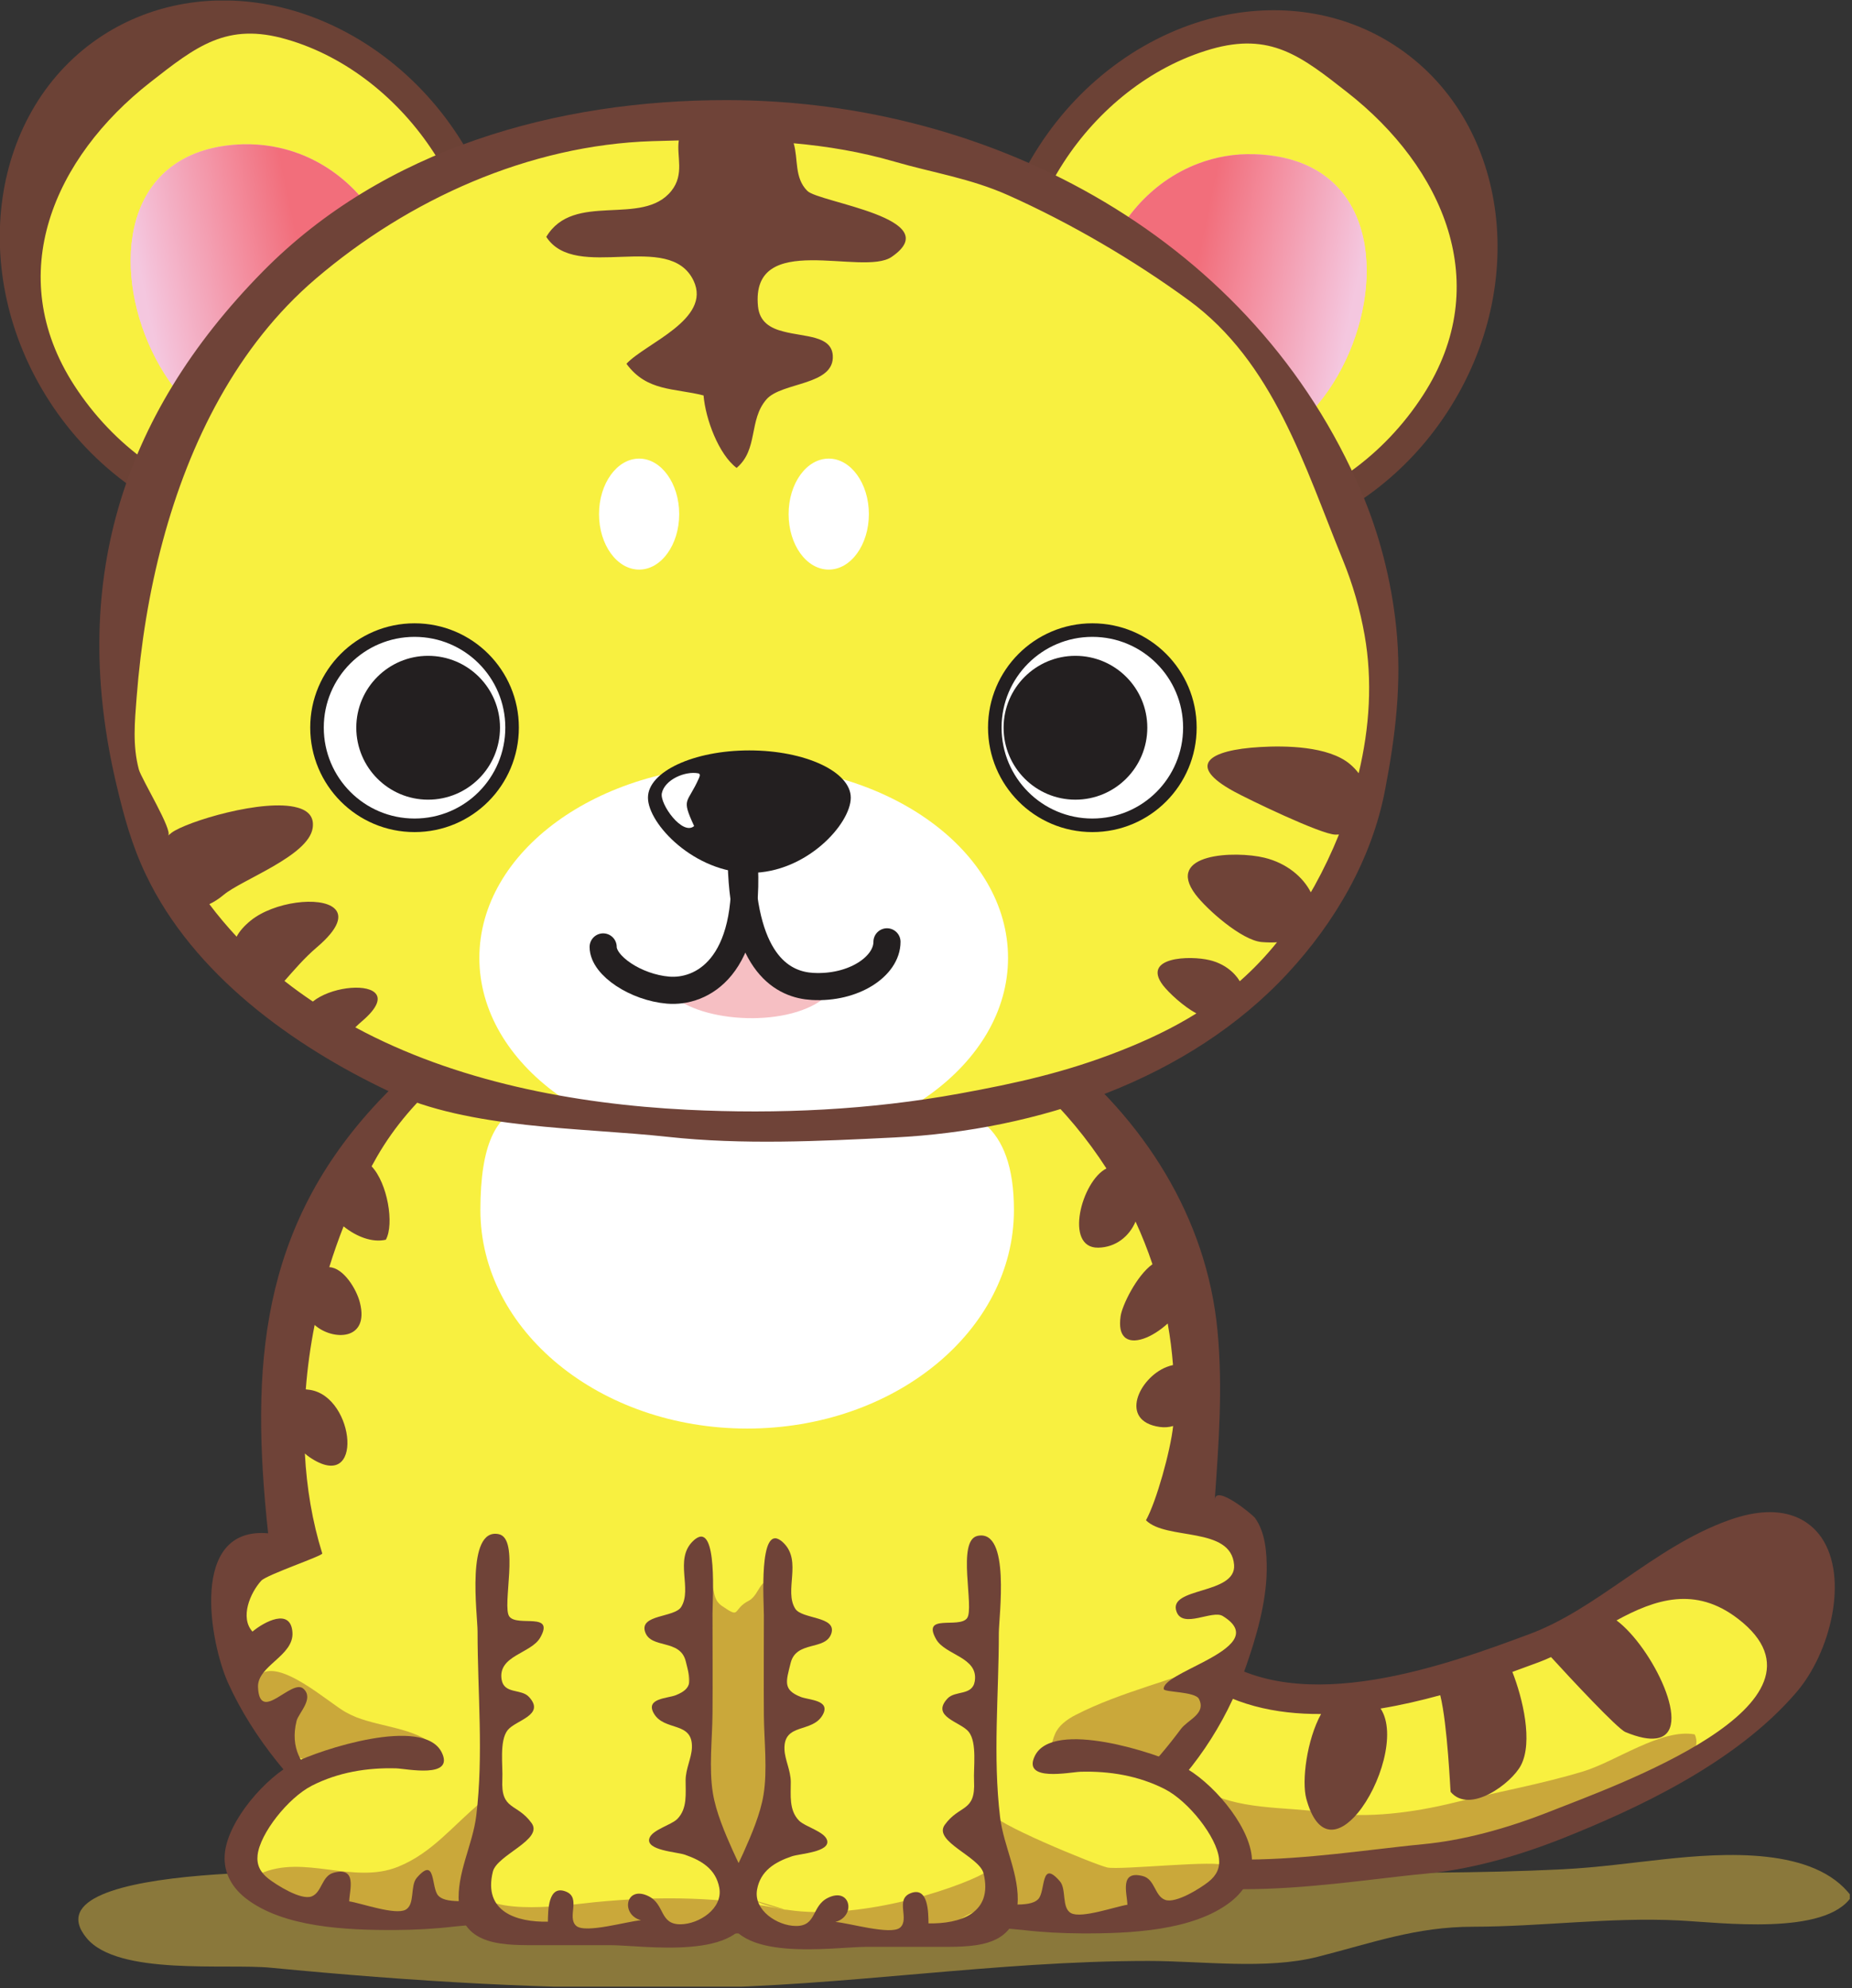
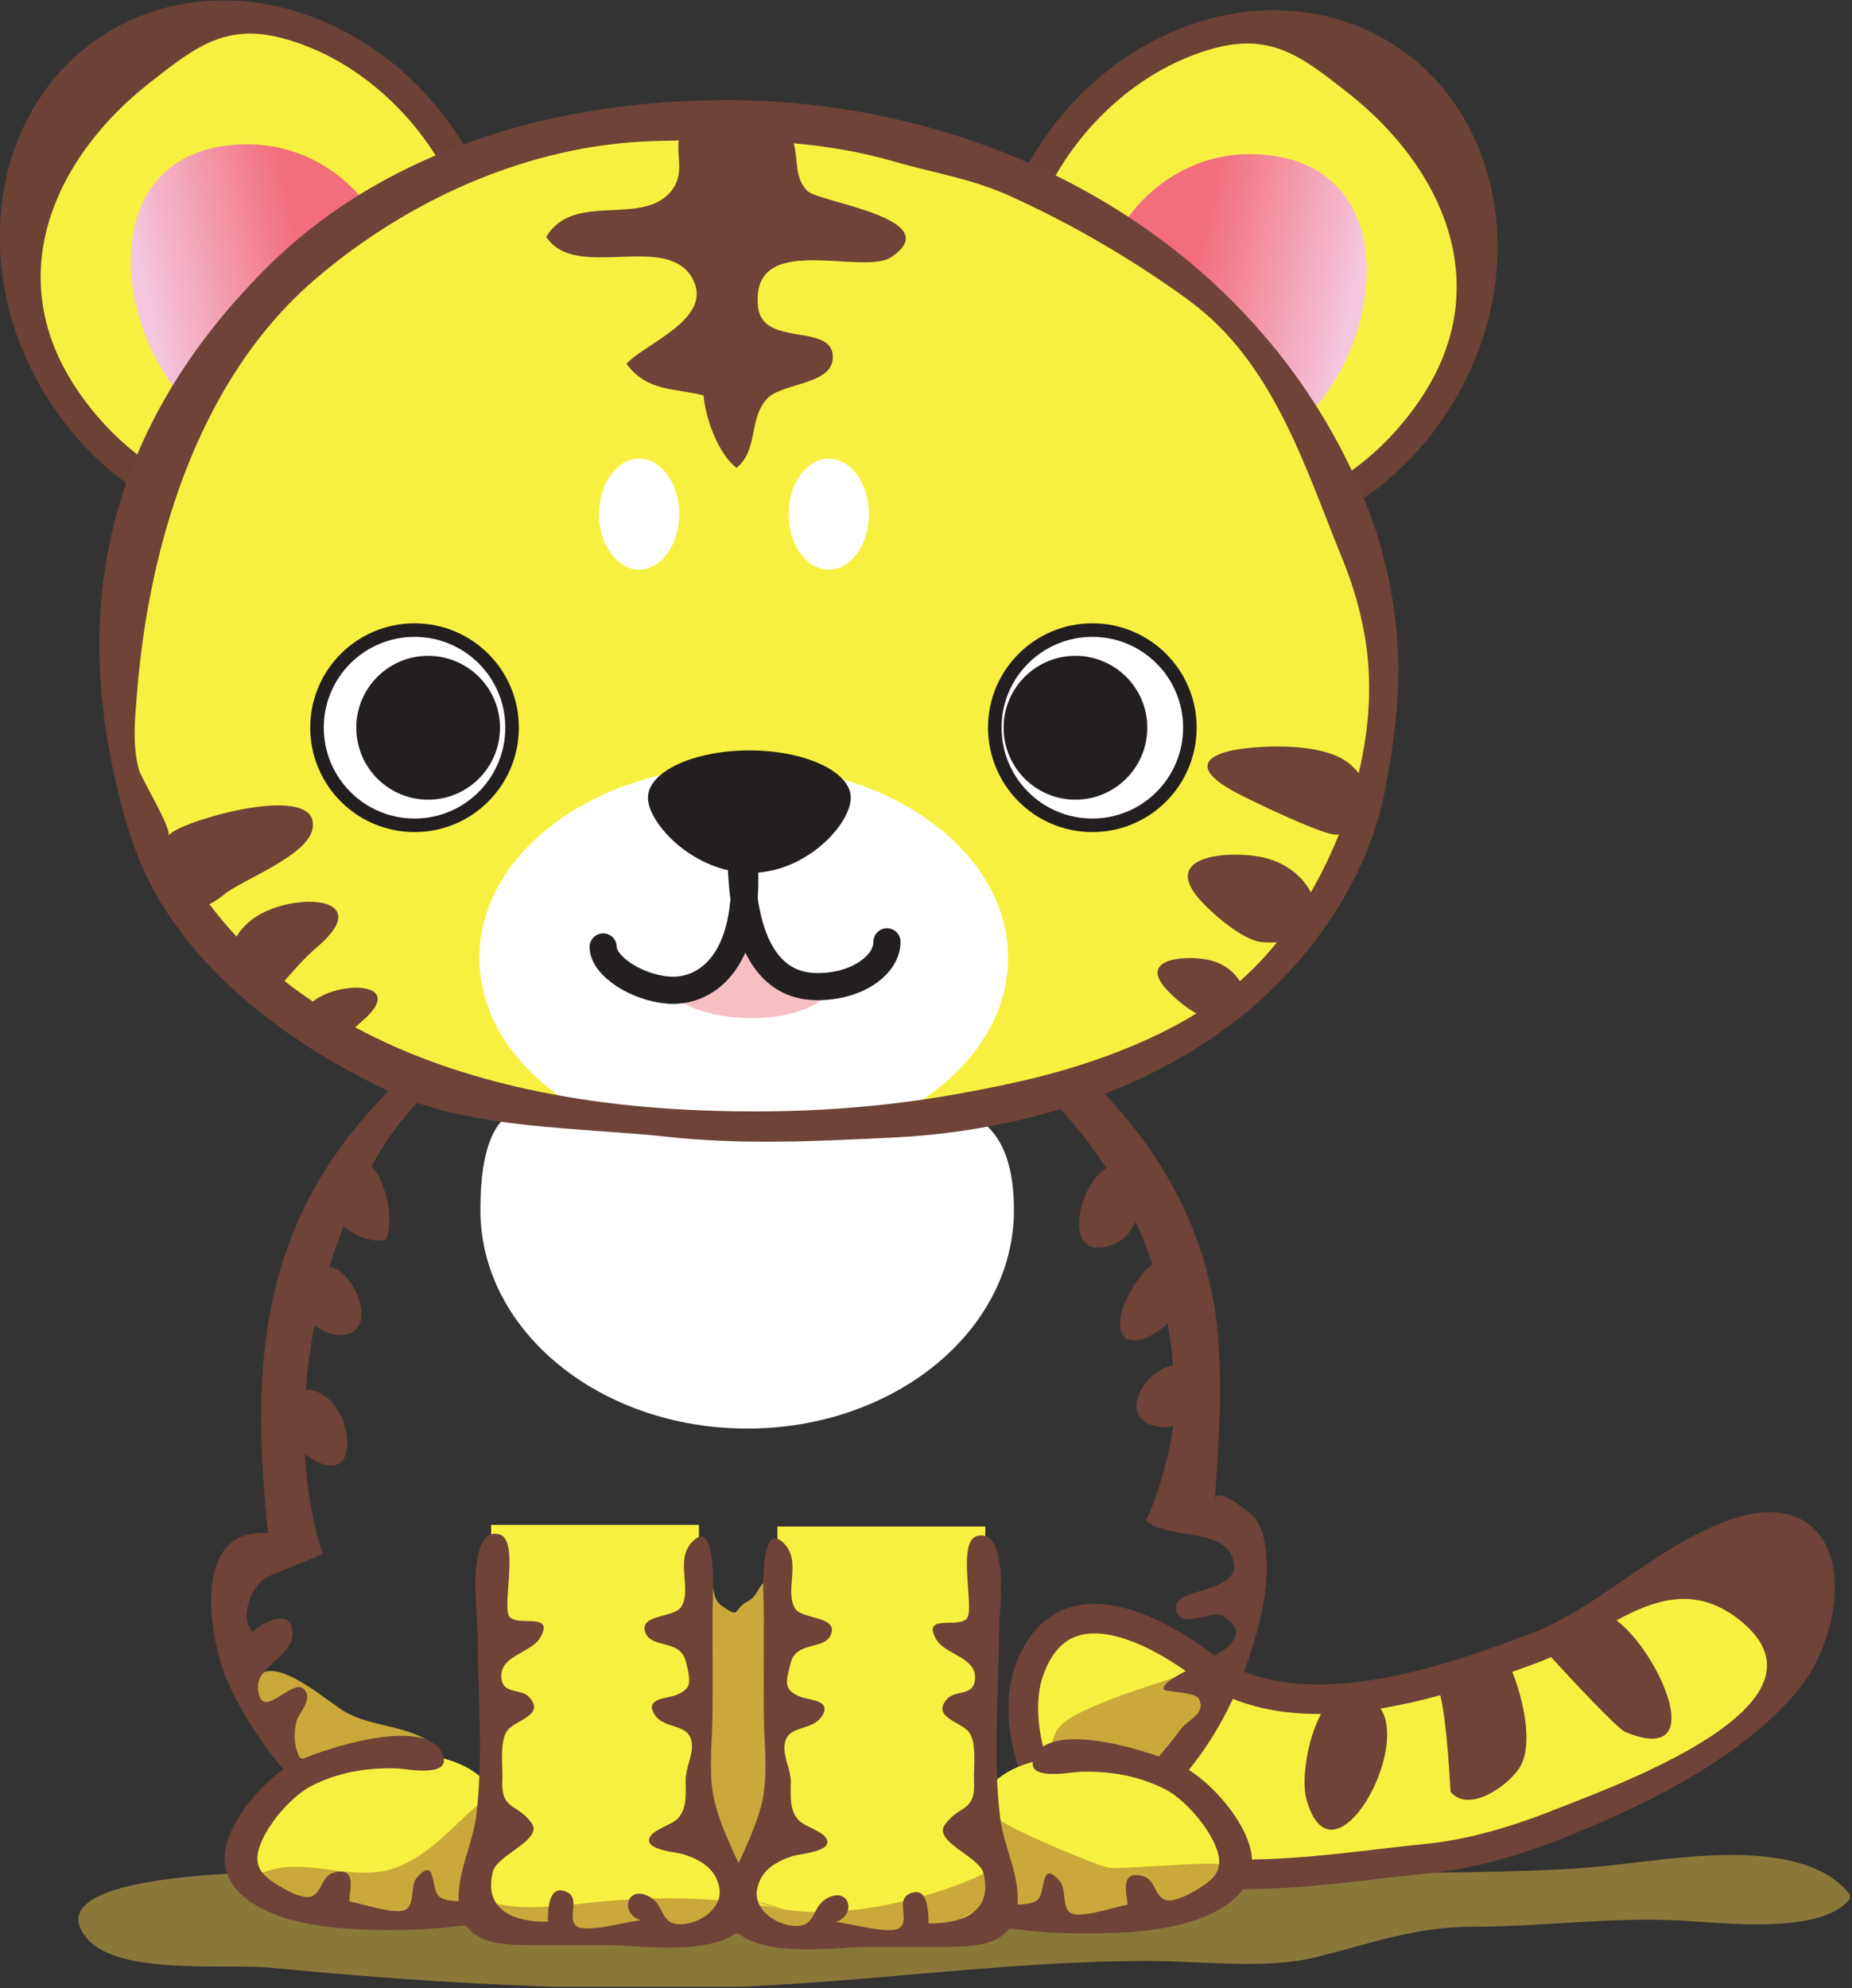
<svg xmlns="http://www.w3.org/2000/svg" xmlns:ns1="http://sodipodi.sourceforge.net/DTD/sodipodi-0.dtd" xmlns:ns2="http://www.inkscape.org/namespaces/inkscape" version="1.1" id="svg2" xml:space="preserve" width="708.653" height="760.547" viewBox="0 0 708.653 760.547" ns1:docname="tigercute.eps">
  <rect x="0" y="0" width="708.653" height="760.547" fill="#333333" stroke="none" />
  <defs id="defs6">
    <clipPath clipPathUnits="userSpaceOnUse" id="clipPath20">
      <path d="M 0,4 V 5704 H 5310 V 4 Z" id="path18" />
    </clipPath>
    <clipPath clipPathUnits="userSpaceOnUse" id="clipPath68">
      <path d="m 3438.68,5235.78 c -273.01,-103.96 -396.13,-473.63 -183.01,-693.43 519.54,-535.95 1010.19,698.6 346.24,720.51 -58.03,2.11 -113.07,-7.91 -163.23,-27.08" id="path66" />
    </clipPath>
    <linearGradient x1="0" y1="0" x2="1" y2="0" gradientUnits="userSpaceOnUse" gradientTransform="matrix(-451.797,95.594,-317.12,-1498.77,3991.72,5347.2)" spreadMethod="pad" id="linearGradient76">
      <stop style="stop-opacity:1;stop-color:#f4c7df" offset="0" id="stop72" />
      <stop style="stop-opacity:1;stop-color:#f26e7b" offset="1" id="stop74" />
    </linearGradient>
    <clipPath clipPathUnits="userSpaceOnUse" id="clipPath86">
      <path d="M 0,4 H 5310 V 5704 H 0 Z" id="path84" />
    </clipPath>
    <clipPath clipPathUnits="userSpaceOnUse" id="clipPath98">
      <path d="M 859.809,5264.06 C 1132.5,5160.39 1255.62,4790.73 1042.21,4570.32 522.965,4034.67 32.309,5269.53 696.254,5291.41 c 57.754,1.53 112.785,-8.2 163.555,-27.35" id="path96" />
    </clipPath>
    <linearGradient x1="0" y1="0" x2="1" y2="0" gradientUnits="userSpaceOnUse" gradientTransform="matrix(451.82,95.599,317.059,-1498.48,306.515,5375.19)" spreadMethod="pad" id="linearGradient106">
      <stop style="stop-opacity:1;stop-color:#f4c7df" offset="0" id="stop102" />
      <stop style="stop-opacity:1;stop-color:#f26e7b" offset="1" id="stop104" />
    </linearGradient>
    <clipPath clipPathUnits="userSpaceOnUse" id="clipPath116">
      <path d="M 0,4 H 5310 V 5704 H 0 Z" id="path114" />
    </clipPath>
  </defs>
  <ns1:namedview pagecolor="#ffffff" bordercolor="#666666" borderopacity="1" objecttolerance="10" gridtolerance="10" guidetolerance="10" ns2:pageopacity="0" ns2:pageshadow="2" ns2:window-width="640" ns2:window-height="480" id="namedview4" />
  <g id="g10" ns2:groupmode="layer" ns2:label="ink_ext_XXXXXX" transform="matrix(1.333,0,0,-1.333,0,760.547)">
    <g id="g12" transform="scale(0.1)">
      <g id="g14">
        <g id="g16" clip-path="url(#clipPath20)">
          <path d="M 1084.94,330.891 C 1032.06,333.488 62.426,369.219 248.633,143.48 338.313,34.809 648.398,70.801 776.996,58.359 1180.87,19.289 1574.86,-4.879 1984.82,0 c 438.04,5.141 872.04,77.828 1311.15,77.828 154.29,0 338.66,-25.707 486.4,11.852 160.39,40.73 282.11,86.179 446.28,86.32 197.01,0.309 390.81,27.68 589.18,18.09 121.92,-6.07 422.26,-44.969 497.02,68.551 -105.15,143.379 -368.12,125.097 -536.25,107.187 -94.54,-10.027 -189.7,-23.726 -291.53,-28.906 -489.9,-24.301 -982.25,6.406 -1472.75,-19.754 -356.02,-18.828 -711.7,-29.316 -1070.56,-29.316 -291.39,0 -573.05,25.378 -858.82,39.039" style="fill:#8a783b;fill-opacity:1;fill-rule:nonzero;stroke:none" id="path22" />
          <path d="m 3403.46,961.27 c 17.92,-11.571 34.96,-24.04 50.44,-35.579 259.93,-193.941 675.81,-51.992 949.43,49.84 209.45,77.839 365.39,253.859 575.14,328.039 310.72,109.74 288.83,-260.53 145.63,-427.422 -160.5,-187.589 -426.51,-316.179 -652.69,-406.468 -121.6,-48.348 -254.77,-86.918 -382.42,-99.102 -314.95,-29.5 -841.19,-141.066 -1066.77,159.883 -71.75,95.769 -108.54,266.027 -67.46,380.648 82.66,231.321 297.88,148.951 448.7,50.161" style="fill:#f8f040;fill-opacity:1;fill-rule:nonzero;stroke:none" id="path24" />
-           <path d="m 3446.15,573.969 c 101.55,-65.391 243.81,-52.617 359.95,-70.258 119.15,-18.09 252.9,0.168 369.67,28.879 123.13,30.441 249.75,52.93 369.66,89.398 92.73,28.282 224.36,123.723 319.36,105.942 C 4933.78,579.73 4250.11,411.918 4156.33,399 4015.85,379.852 3878.29,348.25 3738,340.469 c -84.67,-4.539 -125.56,-6.828 -182.42,48.949 -31.76,31.312 -87.85,111.73 -88.46,153.82 24.94,7.024 32.23,-6.218 47.13,-17.918" style="fill:#caa83a;fill-opacity:1;fill-rule:nonzero;stroke:none" id="path26" />
          <path d="m 5228.69,1292.62 c -29.77,43.48 -103.69,107.61 -264.19,50.76 -111.57,-39.52 -207.95,-106.09 -301.28,-170.23 -90.88,-62.33 -176.32,-121.61 -274.81,-158.08 -229.51,-85.129 -656.96,-243.808 -908.98,-55.629 -17.3,13.379 -35.26,25.829 -52.57,37.071 -99.1,65.068 -241.7,134.078 -360.87,94.548 -69.31,-23.4 -120.38,-79.03 -151.39,-165.681 -48.65,-136.219 -0.92,-320.41 73.57,-419.82 210.68,-281.207 650.26,-229.539 971.6,-191.829 47.42,5.45 92.42,10.942 133.15,14.59 119.49,11.258 252.33,45.59 393.98,101.828 203.09,81.172 493.11,212.481 669.41,418.321 99.13,115.211 150.8,329.551 72.38,444.151 z M 4455.6,509.172 c -134.08,-53.481 -259.02,-85.703 -370.59,-96.332 -41.94,-3.969 -87.23,-9.442 -135.28,-14.93 -300.65,-35.262 -712.56,-83.57 -893.76,158.098 -67.18,90.301 -95.48,246.254 -61.73,340.793 22.21,61.719 54.42,99.097 98.51,113.699 67.79,22.52 169.94,-7.28 287.59,-84.809 15.8,-10.339 32.21,-21.89 48.63,-34.05 105.08,-78.512 232.19,-106.129 363.19,-105.11 -41.06,-74.652 -55.96,-192.429 -42.44,-242.98 32.22,-118.242 95.14,-104.25 147.43,-41.641 64.89,77.641 112.75,230.121 65.84,300.27 58.4,9.648 116.03,23.019 171.26,38.25 21.15,-84.77 28.91,-276.328 29.82,-277.399 54.71,-65.09 174.8,24.278 201.86,76.297 34.83,66.961 5.6,190.652 -24.58,267.961 27.23,9.82 52.9,19.352 76.54,28.109 11.47,4.293 22.97,9.141 34.43,14.461 57.1,-62.609 190.56,-205.597 213.33,-215.097 39.24,-16.403 68.4,-21.274 88.76,-18.223 110.91,15.723 -13.09,263.961 -114.16,338.621 111.34,60.77 226.21,99.17 349.17,4.3 C 5306.21,815.012 4623.4,576.07 4455.6,509.172" style="fill:#6f4338;fill-opacity:1;fill-rule:nonzero;stroke:none" id="path28" />
-           <path d="m 3551.04,1301.43 c 109.91,-121.89 -11.54,-383.5 -76.17,-503.559 -78.27,-145.781 -195,-265.57 -334.26,-354.332 -310.52,-197.91 -701,-244.738 -1061.72,-244.738 -366.77,0 -780.23,48.199 -1070.09,295.519 -133.612,113.989 -226.644,264.77 -278.784,431.84 -18.231,58.192 -80.407,183.43 -64.903,234.2 18.555,60.35 120.09,72.52 142.282,135.92 33.136,94.68 -17.18,231.78 -17.036,338.05 0.914,737.97 602.841,1334.95 1346.001,1334.95 316.92,0 624.42,-115.07 869.74,-314.28 276.81,-224.5 373.31,-462.38 420.61,-806.66 21.13,-153.51 38.12,-328.16 -30.11,-466.95 36.77,-47.12 104.88,-27.66 154.44,-79.96" style="fill:#f8f040;fill-opacity:1;fill-rule:nonzero;stroke:none" id="path30" />
          <path d="m 3088.64,784.34 c 129.5,66.398 287.29,101.519 423.95,157.922 1.21,-59.121 -71.9,-298.114 -127.55,-326.051 -55.32,-27.832 -159.57,63.988 -221.01,64.738 -66.29,0.77 -179.22,-55.469 -135.43,48.36 10.2,23.871 33.44,41.472 60.04,55.031" style="fill:#caa83a;fill-opacity:1;fill-rule:nonzero;stroke:none" id="path32" />
          <path d="m 992.844,791.461 c 10.026,-5.449 20.046,-10.332 30.086,-14.301 74.03,-28.699 165.83,-30.39 227.25,-82.98 -73.27,-83.309 -355.235,-83.61 -430.629,-5.93 -34.664,35.879 -125.86,158.09 -75.844,208.551 54.414,55.027 201.098,-79.18 249.137,-105.34" style="fill:#caa83a;fill-opacity:1;fill-rule:nonzero;stroke:none" id="path34" />
          <path d="m 3602.09,1349.76 c -5.76,7.77 -112,96.53 -115.04,52.15 11.08,159.15 23.55,320.11 7.75,485.34 -62.36,652.09 -726.57,1124.29 -1358.44,1124.29 -399.02,0 -777.81,-177.91 -1049.58,-466.87 C 745.375,2181.54 718.32,1781.92 769.684,1305.08 541.539,1325.16 602.793,990.418 654.773,875.531 726.977,715.621 849.496,570.609 983.109,458.129 1281.34,207.148 1703.45,156.559 2078.89,156.559 c 415.12,0 883.11,60.472 1209.94,341.382 130.72,112.34 228.31,256.868 285.75,419.231 30.88,86.948 60.52,188.948 61.57,281.968 0.47,49.39 -3.64,109.14 -34.06,150.62 z m -143.02,-411.6 c -57.61,-30.57 -121.29,-57.301 -118.42,-80.269 1.08,-9.262 90.13,-6.551 100.95,-28.102 21.57,-42.73 -31.47,-59.148 -51.85,-86.379 C 3314.83,642.801 3232.88,556.621 3127.38,487.289 2823.11,287.43 2435.01,241.059 2078.89,241.059 c -337.91,0 -716.08,38.011 -996.68,245.48 -104.573,77.262 -268.128,126.02 -231.038,279.68 5.613,23.109 51.223,64.312 19.906,92.742 -33.89,30.687 -125.851,-102.16 -130.414,4.41 -2.73,61.867 103.668,89.668 98.793,157.619 -5.008,70.99 -80.719,30.41 -114.754,1.99 -36.484,40.42 -6.683,110.94 25.231,146.07 15.82,17.31 177.234,71.44 175.105,78.28 -28.621,91.49 -44.695,188.22 -49.902,286.93 4.414,-4.01 8.851,-7.61 13.269,-10.59 158.074,-107.62 131.334,172.96 1.516,193.04 -4.27,0.67 -8.313,1.15 -12.188,1.48 4.793,61.88 13.301,123.75 25.442,184.86 50.871,-45.56 158.014,-46.25 129.944,64.16 -9.42,38.03 -46.909,100.02 -87.948,101.66 12.308,39.77 25.988,78.9 41.078,117.11 36.31,-29.29 82.09,-47.42 121.35,-38.35 24.66,44.81 4.9,162.21 -40.9,210.64 5.15,9.43 10.35,18.77 15.67,28 199.43,346.27 668.18,540.46 1053.99,540.46 432.85,0 818.88,-231.86 1039.73,-574.6 -71.33,-35.51 -122.35,-228.7 -23.79,-227.29 50.9,0.77 89.66,32.87 107.35,74.92 18.34,-39.79 34.53,-80.66 48.56,-122.43 -45.52,-32.52 -87.19,-118.54 -91.42,-149.04 -4.27,-29.49 0,-48.33 10.34,-58.97 24.17,-25.48 80.77,-2.48 124.83,37.9 7.05,-39.2 12.08,-79.01 15.22,-119.27 -5.83,-1.31 -11.89,-3.01 -18.44,-5.57 -79.05,-31.02 -138.03,-155.05 -19.78,-172.06 14.11,-2.03 26.98,-0.77 38.63,2.75 -7.69,-71.39 -48.08,-216.62 -78.01,-270.59 58.24,-58.52 244.13,-16.41 252.94,-127.84 6.71,-86.95 -192.87,-62.78 -164.93,-135.26 18.7,-48.52 102.46,6.67 132.39,-11.72 80.26,-49.11 19.32,-92.289 -50.91,-129.5" style="fill:#6f4338;fill-opacity:1;fill-rule:nonzero;stroke:none" id="path36" />
          <path d="m 2856.07,593.422 c 116.28,106.207 378.33,79.199 512.11,10.789 76.74,-39.242 169.33,-151.57 177.99,-228.621 21.89,-194.86 -447.04,-189.711 -595.87,-171.301 -35.26,4.25 -70.37,1.652 -100.13,19.441" style="fill:#f8f040;fill-opacity:1;fill-rule:nonzero;stroke:none" id="path38" />
          <path d="m 1382.58,603.141 c -116.29,106.281 -378.36,79.199 -512.111,10.777 -76.758,-39.18 -169.324,-151.5 -177.992,-228.617 -21.891,-194.84 447.033,-189.699 595.843,-171.27 35.28,4.219 70.39,1.688 100.17,19.438" style="fill:#f8f040;fill-opacity:1;fill-rule:nonzero;stroke:none" id="path40" />
          <path d="m 2006.39,1329.41 c 0,-144.25 0,-288.37 0,-432.609 0,-119.903 0,-240.02 0,-360.09 0,-50.32 -10.34,-103.223 14.13,-147.441 25.54,-46.059 72.81,-67.04 73.43,-126.629 1.35,-159.27 -259.17,-100.629 -361.63,-100.629 -110.95,0 -403.55,-49.371 -373.92,145.457 8.51,56.703 45.3,105.371 52.43,162.211 6.08,48.82 -1.05,103.082 -1.05,152.59 0,109.628 0,219.039 0,328.5 0,126.16 0,252.47 0,378.64" style="fill:#f8f040;fill-opacity:1;fill-rule:nonzero;stroke:none" id="path42" />
          <path d="m 2231.65,1324.55 c 0,-144.24 0,-288.36 0,-432.609 0,-119.921 0,-239.98 0,-360.113 0,-50.277 10.34,-103.168 -14.12,-147.41 -25.54,-46.066 -72.82,-67.066 -73.45,-126.617 -1.36,-159.313 259.19,-100.621 361.64,-100.621 110.97,0 403.57,-49.418 373.92,145.449 -8.52,56.723 -45.28,105.32 -52.44,162.172 -6.07,48.82 1.06,103.07 1.06,152.64 0,109.579 0,219.028 0,328.45 0,126.179 0,252.489 0,378.659" style="fill:#f8f040;fill-opacity:1;fill-rule:nonzero;stroke:none" id="path44" />
          <path d="m 2162.03,252.91 c 159.6,-74.922 436.26,-14.871 595.55,46.52 164.17,63.218 59.73,62.039 87.12,205.211 -5.03,-26.602 298.35,-150.332 333.31,-158.539 36.02,-8.5 327.43,23.558 336.69,4.589 45.47,-93.652 -256.12,-150.05 -302.01,-154.019 -134.39,-11.25 -306.77,62.187 -410.26,24.18 -56.25,-20.672 -86.65,-65.364 -157.78,-79.661 -86.34,-17.472 -176.5,-17.152 -264.18,-12.152 -84.97,5.031 -181.07,76.02 -257.65,65.652 -103.22,-13.652 -162.19,-53.05 -272.1,-48.769 -248.51,9.707 -482.15,34.207 -729.59,58.367 -93.95,9.121 -373.333,-24.469 -374.692,123.582 125.41,57.109 267.672,-31.652 396.272,20.219 97.89,39.5 156.86,117.941 238.95,185.89 5.93,5.02 -23.57,-239.121 -17.18,-251.55 41.35,-79.508 274.66,-42.739 342.45,-36.039 185.46,18.23 367.25,16.25 552.4,-22.661" style="fill:#caa83a;fill-opacity:1;fill-rule:nonzero;stroke:none" id="path46" />
          <path d="m 2223.46,714.262 c 1.5,-119.184 13.37,-343.371 -119.79,-403.891 -101.23,71.75 -111.1,295.649 -116.75,409.539 -7.28,150.149 -31.3,310.35 21.14,455.67 58.96,-6.53 25.08,-51.97 64,-78.74 56.68,-38.92 28.11,-10.66 77.52,14.91 33.75,17.34 34.5,86.93 78.59,36.32 66.87,-77.07 -5.95,-343.211 -4.71,-433.808" style="fill:#caa83a;fill-opacity:1;fill-rule:nonzero;stroke:none" id="path48" />
          <path d="m 3343.39,571.059 c 68.71,-35.11 148.97,-137.411 155.81,-199.098 3.04,-27.242 -6.69,-48.66 -30.71,-67.492 -23.09,-18.11 -93.47,-62.809 -124.17,-51.25 -30.1,11.261 -28.72,58.832 -63.53,68.101 -68.27,17.801 -45.47,-49.519 -44.54,-82.25 -33.58,-4.992 -131.65,-40.101 -161.6,-24.129 -28.11,14.868 -12.61,68.707 -32.22,91.469 -56.08,65.09 -40.42,-29.031 -62.18,-51.199 -27.79,-28.563 -103.95,-3.68 -143.31,-30.25 -75.42,-50.781 60.65,-53.641 100.92,-58.52 55.47,-6.523 111.1,-9.261 166.9,-9.57 139.54,-0.609 321.03,7.129 428.48,91.039 44.69,35.121 65.53,80.41 59.76,131.328 -10.49,93.043 -116.15,215.082 -200.04,258.102 -70.55,36.019 -370.27,135.449 -422.41,28.859 -37.08,-75.84 101.98,-46.308 130.72,-45.449 83.72,2.441 167.04,-11.398 242.12,-49.691" style="fill:#6f4338;fill-opacity:1;fill-rule:nonzero;stroke:none" id="path50" />
          <path d="M 895.25,580.801 C 826.547,545.68 746.293,443.371 739.441,381.68 c -3.031,-27.211 6.696,-48.649 30.704,-67.5 23.113,-18.11 93.492,-62.789 124.191,-51.239 30.102,11.239 28.727,58.84 63.535,68.11 68.249,17.801 45.459,-49.539 44.539,-82.219 33.59,-5.023 131.64,-40.141 161.58,-24.172 28.12,14.86 12.61,68.699 32.23,91.52 56.08,65.039 40.44,-29.059 62.16,-51.262 27.83,-28.547 103.97,-3.656 143.34,-30.227 75.39,-50.8 -60.66,-53.652 -100.93,-58.531 -55.49,-6.512 -111.11,-9.269 -166.9,-9.582 -139.531,-0.598 -321.023,7.133 -428.499,91.07 -44.684,35.122 -65.512,80.422 -59.739,131.301 10.493,93.051 116.141,215.11 200.047,258.11 70.528,36.05 370.281,135.441 422.411,28.91 37.09,-75.879 -102,-46.379 -130.73,-45.457 -83.74,2.406 -167.044,-11.403 -242.13,-49.711" style="fill:#6f4338;fill-opacity:1;fill-rule:nonzero;stroke:none" id="path52" />
          <path d="m 1997.1,1289.43 c -2.88,-1.98 -5.77,-4.56 -8.97,-7.76 -52.57,-52.58 -0.29,-136.32 -32.81,-188.01 -19.16,-30.73 -119.77,-21.14 -103.68,-71.15 16.29,-50.291 100.78,-19.29 116.9,-84.959 12.93,-52.75 22.95,-76.321 -28.42,-96.992 -23.86,-9.547 -87.27,-8.661 -63.85,-51.399 29.79,-53.941 113.1,-21.57 109.9,-99.832 -1.22,-29.348 -17.63,-59.269 -18.08,-92.406 -0.32,-38.32 5.78,-81.344 -23.71,-111.563 -17.35,-17.648 -72.96,-31.187 -80.43,-55.968 -10.33,-34.332 78.29,-38.61 101.25,-46.5 48.34,-16.43 90.11,-41.52 99.7,-95.77 10.33,-59.281 -58.36,-103.672 -111.41,-104.141 -60.94,-0.41 -44.1,57.168 -91.97,80.719 -65.51,32.231 -81.3,-52.871 -21.44,-69.16 -37.06,-2.25 -159.59,-38.91 -185.89,-16.098 -27.68,24.18 14.15,79.661 -28.42,97.899 -53.2,22.64 -52.44,-56.09 -53.05,-85.879 -89.07,-1.691 -186.35,27.949 -157.93,143.641 11.86,48.187 145.46,91.507 111.27,139.226 -42.41,58.973 -88.77,35.25 -84.06,125.692 1.98,37.871 -9.27,110.082 15.2,141.089 22.95,29 110.05,43 60.95,95.743 -22.19,23.718 -71.44,7 -78.28,49.859 -10.79,68.848 84.67,74.168 110.82,119.949 42.86,75.07 -65.06,29.92 -88.48,60.48 -22.34,28.88 31.01,224.05 -30.7,236.51 -95,19.31 -60.64,-231.81 -60.64,-278.93 0,-176.169 17.47,-353.079 -3.65,-528.638 -10.19,-84.383 -57.01,-165.871 -50.01,-252.344 10.18,-125.558 135.73,-119.617 233.62,-119.617 67.05,0 133.91,0 200.8,0 91.66,0 387,-47.742 400.67,105.469 5.63,64.019 -24.3,110.988 -48.63,165.398 -22.8,50.922 -48.5,111.114 -57.29,165.383 -11.72,71.598 -1.69,155.641 -1.09,228.16 0.77,95.891 0,191.797 0,287.739 0,36.76 15.36,260.06 -48.19,214.16" style="fill:#6f4338;fill-opacity:1;fill-rule:nonzero;stroke:none" id="path54" />
          <path d="m 2240.92,1284.55 c 2.89,-1.96 5.78,-4.54 8.98,-7.75 52.58,-52.57 0.32,-136.33 32.84,-188.01 19.14,-30.7 119.75,-21.13 103.66,-71.13 -16.26,-50.308 -100.78,-19.32 -116.9,-84.98 -12.93,-52.75 -22.95,-76.309 28.43,-96.961 23.87,-9.59 87.27,-8.688 63.84,-51.379 -29.8,-53.969 -113.1,-21.57 -109.9,-99.86 1.22,-29.378 17.63,-59.3 18.09,-92.449 0.31,-38.32 -5.78,-81.332 23.73,-111.551 17.29,-17.628 72.92,-31.16 80.41,-55.949 10.3,-34.351 -78.29,-38.633 -101.23,-46.519 -48.37,-16.391 -90.16,-41.473 -99.74,-95.754 -10.34,-59.289 58.37,-103.656 111.44,-104.11 60.92,-0.468 44.07,57.153 91.95,80.711 65.51,32.219 81.3,-52.918 21.42,-69.16 37.07,-2.281 159.6,-38.929 185.91,-16.14 27.64,24.191 -14.15,79.66 28.41,97.929 53.23,22.633 52.45,-56.097 53.06,-85.91 89.07,-1.687 186.36,27.981 157.95,143.633 -11.86,48.199 -145.49,91.519 -111.29,139.269 42.41,58.961 88.79,35.231 84.05,125.7 -1.97,37.828 9.28,110.031 -15.19,141.039 -22.95,29.07 -110.08,43.019 -60.94,95.793 22.18,23.699 71.43,6.976 78.26,49.847 10.8,68.84 -84.65,74.18 -110.79,119.921 -42.89,75.08 65.05,29.95 88.46,60.5 22.33,28.87 -31.02,224.04 30.69,236.52 95.02,19.29 60.68,-231.82 60.68,-278.93 0,-176.159 -17.51,-353.112 3.6,-528.671 10.2,-84.347 57,-165.828 50.04,-252.32 -10.2,-125.551 -135.73,-119.641 -233.63,-119.641 -67.03,0 -133.91,0 -200.77,0 -91.68,0 -387.03,-47.687 -400.71,105.492 -5.62,63.989 24.31,110.969 48.65,165.379 22.8,50.942 48.49,111.129 57.29,165.379 11.71,71.614 1.69,155.641 1.07,228.16 -0.75,95.911 0,191.84 0,287.742 0,36.8 -15.37,260.09 48.18,214.16" style="fill:#6f4338;fill-opacity:1;fill-rule:nonzero;stroke:none" id="path56" />
          <path d="m 3017.64,5262.55 c -226.76,-350.22 -163.86,-794.37 140.77,-991.37 304.3,-197.6 735.65,-73.26 962.16,276.95 227.09,350.81 163.86,794.67 -140.45,991.97 -304.61,196.99 -735.72,72.96 -962.48,-277.55" style="fill:#f8f040;fill-opacity:1;fill-rule:nonzero;stroke:none" id="path58" />
          <path d="m 3476.06,5564.42 c 171.16,49.25 258.72,-19.76 391.58,-124.04 274.51,-214.93 423.79,-549.95 217.34,-868.84 -112.77,-174.5 -285.44,-297.63 -473.01,-337.76 -154.15,-32.82 -307.05,-6.99 -430.76,72.66 -284.28,184.23 -341.74,602.85 -128.04,933 97.91,151.09 248.4,274.51 422.89,324.98 z m 32.88,96.06 c -209.81,-45.29 -401.92,-181.48 -526.86,-375.14 -239.26,-369.06 -170.26,-840.28 153.19,-1050.02 142.29,-92.13 317.99,-122.22 494.33,-84.52 209.75,44.99 401.89,181.5 526.52,374.53 239.27,369.37 170.58,840.57 -153.22,1050.33 -142.27,92.41 -317.97,122.22 -493.96,84.82" style="fill:#6c4236;fill-opacity:1;fill-rule:nonzero;stroke:none" id="path60" />
        </g>
      </g>
      <g id="g62">
        <g id="g64" clip-path="url(#clipPath68)">
          <path d="m 3438.68,5235.78 c -273.01,-103.96 -396.13,-473.63 -183.01,-693.43 519.54,-535.95 1010.19,698.6 346.24,720.51 -58.03,2.11 -113.07,-7.91 -163.23,-27.08" style="fill:#f4c7df;fill-opacity:1;fill-rule:nonzero;stroke:none" id="path70" />
          <path d="m 3438.68,5235.78 c -273.01,-103.96 -396.13,-473.63 -183.01,-693.43 519.54,-535.95 1010.19,698.6 346.24,720.51 -58.03,2.11 -113.07,-7.91 -163.23,-27.08" style="fill:url(#linearGradient76);fill-opacity:1;fill-rule:nonzero;stroke:none" id="path78" />
        </g>
      </g>
      <g id="g80">
        <g id="g82" clip-path="url(#clipPath86)">
          <path d="m 1280.55,5290.8 c 227.1,-350.5 163.85,-794.36 -140.76,-991.66 -304.602,-196.98 -735.688,-72.66 -962.173,277.56 -226.785,350.52 -163.855,794.37 140.449,991.67 304.61,197.3 735.704,72.97 962.484,-277.57" style="fill:#f8f040;fill-opacity:1;fill-rule:nonzero;stroke:none" id="path88" />
          <path d="m 1244.98,5268.03 c 214.02,-330.15 156.27,-748.79 -128.3,-933.01 -123.414,-80.26 -276.02,-106.1 -430.457,-72.96 -187.575,40.13 -360.25,163.25 -473.039,337.45 -206.422,318.9 -57.145,654.21 217.675,869.46 132.84,103.95 220.391,173.28 391.559,123.72 174.492,-50.16 324.662,-173.9 422.562,-324.66 z M 294.949,5603.95 C -28.5,5394.48 -97.199,4923.27 142.051,4553.6 266.992,4360.55 458.828,4224.06 668.59,4179.07 c 176.316,-37.38 351.72,-7.61 494.31,84.82 323.77,209.44 392.47,680.35 153.22,1050.03 -124.96,193.04 -317.081,329.53 -526.843,374.53 -176.316,37.69 -351.742,7.6 -494.328,-84.5" style="fill:#6c4236;fill-opacity:1;fill-rule:nonzero;stroke:none" id="path90" />
        </g>
      </g>
      <g id="g92">
        <g id="g94" clip-path="url(#clipPath98)">
-           <path d="M 859.809,5264.06 C 1132.5,5160.39 1255.62,4790.73 1042.21,4570.32 522.965,4034.67 32.309,5269.53 696.254,5291.41 c 57.754,1.53 112.785,-8.2 163.555,-27.35" style="fill:#f4c7df;fill-opacity:1;fill-rule:nonzero;stroke:none" id="path100" />
          <path d="M 859.809,5264.06 C 1132.5,5160.39 1255.62,4790.73 1042.21,4570.32 522.965,4034.67 32.309,5269.53 696.254,5291.41 c 57.754,1.53 112.785,-8.2 163.555,-27.35" style="fill:url(#linearGradient106);fill-opacity:1;fill-rule:nonzero;stroke:none" id="path108" />
        </g>
      </g>
      <g id="g110">
        <g id="g112" clip-path="url(#clipPath116)">
          <path d="M 3965.52,3888.45 C 4050.63,2793.41 3054.4,2402.54 2084.66,2402.85 1178.1,2403.77 159.98,2965.17 339.652,3984.83 499.555,4892.57 1155.9,5377.15 2086.46,5376.84 c 873.72,-0.3 1799.71,-566.66 1877.85,-1473.81 0.3,-4.56 0.91,-9.72 1.21,-14.58" style="fill:#f8f040;fill-opacity:1;fill-rule:nonzero;stroke:none" id="path118" />
          <path d="m 2893.6,2956.37 c 0,-304.85 -339.87,-552.6 -758.81,-552.6 -419.21,0 -758.77,247.75 -758.77,552.6 0,305.5 339.56,552.97 758.77,552.97 418.94,0 758.81,-247.47 758.81,-552.97" style="fill:#ffffff;fill-opacity:1;fill-rule:nonzero;stroke:none" id="path120" />
          <path d="m 2442.17,3416.32 c 0,-75.4 -127.4,-215.85 -287.9,-215.85 -160.82,0 -294.28,140.45 -294.28,215.85 0,74.48 130.71,135.59 290.94,135.59 160.5,0 291.24,-61.11 291.24,-135.59" style="fill:#231f20;fill-opacity:1;fill-rule:nonzero;stroke:none" id="path122" />
          <path d="m 1949.68,4230.14 c 0,-88.14 -51.7,-159.3 -114.92,-159.3 -63.53,0 -115.24,71.16 -115.24,159.3 0,87.86 51.71,159.29 115.24,159.29 63.22,0 114.92,-71.43 114.92,-159.29" style="fill:#ffffff;fill-opacity:1;fill-rule:nonzero;stroke:none" id="path124" />
          <path d="m 2494.13,4230.14 c 0,-88.14 -51.68,-159.3 -115.2,-159.3 -63.86,0 -115.21,71.16 -115.21,159.3 0,87.86 51.35,159.29 115.21,159.29 63.52,0 115.2,-71.43 115.2,-159.29" style="fill:#ffffff;fill-opacity:1;fill-rule:nonzero;stroke:none" id="path126" />
          <path d="m 2855.61,3617.57 c 0,-155.04 125.24,-280.59 279.99,-280.59 155.03,0 279.98,125.55 279.98,280.59 0,154.14 -124.95,279.68 -279.98,279.68 -154.75,0 -279.99,-125.54 -279.99,-279.68" style="fill:#ffffff;fill-opacity:1;fill-rule:nonzero;stroke:none" id="path128" />
          <path d="m 2855.61,3617.57 c 0,-155.04 125.24,-280.59 279.99,-280.59 155.03,0 279.98,125.55 279.98,280.59 0,154.14 -124.95,279.68 -279.98,279.68 -154.75,0 -279.99,-125.54 -279.99,-279.68 z" style="fill:none;stroke:#231f20;stroke-width:38.913;stroke-linecap:butt;stroke-linejoin:miter;stroke-miterlimit:4;stroke-dasharray:none;stroke-opacity:1" id="path130" />
          <path d="m 2880.85,3617.27 c 0,-114.32 92.4,-206.73 206.07,-206.73 114.03,0 206.46,92.41 206.46,206.73 0,113.7 -92.43,206.1 -206.46,206.1 -113.67,0 -206.07,-92.4 -206.07,-206.1" style="fill:#231f20;fill-opacity:1;fill-rule:nonzero;stroke:none" id="path132" />
          <path d="m 909.965,3617.57 c 0,-155.04 125.245,-280.59 279.995,-280.59 155.04,0 279.98,125.55 279.98,280.59 0,154.14 -124.94,279.68 -279.98,279.68 -154.75,0 -279.995,-125.54 -279.995,-279.68" style="fill:#ffffff;fill-opacity:1;fill-rule:nonzero;stroke:none" id="path134" />
          <path d="m 909.965,3617.57 c 0,-155.04 125.245,-280.59 279.995,-280.59 155.04,0 279.98,125.55 279.98,280.59 0,154.14 -124.94,279.68 -279.98,279.68 -154.75,0 -279.995,-125.54 -279.995,-279.68 z" style="fill:none;stroke:#231f20;stroke-width:38.913;stroke-linecap:butt;stroke-linejoin:miter;stroke-miterlimit:4;stroke-dasharray:none;stroke-opacity:1" id="path136" />
          <path d="m 1022.75,3617.27 c 0,-114.32 92.43,-206.73 206.12,-206.73 114,0 206.42,92.41 206.42,206.73 0,113.7 -92.42,206.1 -206.42,206.1 -113.69,0 -206.12,-92.4 -206.12,-206.1" style="fill:#231f20;fill-opacity:1;fill-rule:nonzero;stroke:none" id="path138" />
          <path d="m 2156.36,2972.6 c -71.53,4.23 -199.29,-147.05 -224.6,-126.15 100.39,-82.89 360.92,-88.42 450.71,10.14 -122.61,-8.7 -126.04,85.48 -215.67,114.11 -3.33,1.06 -6.84,1.68 -10.44,1.9" style="fill:#f6bfc3;fill-opacity:1;fill-rule:nonzero;stroke:none" id="path140" />
          <path d="m 2135.42,3244.56 c 23.4,-318.61 -124.03,-388.52 -217.68,-380.61 -91.8,7.6 -186.36,69.92 -186.36,124.01" style="fill:none;stroke:#231f20;stroke-width:77.825;stroke-linecap:round;stroke-linejoin:round;stroke-miterlimit:4;stroke-dasharray:none;stroke-opacity:1" id="path142" />
          <path d="m 2546.11,3002.57 c 0,-70.54 -96.07,-134.68 -214.01,-127.98 -80.23,4.55 -196.68,59.28 -204.28,354.14" style="fill:none;stroke:#231f20;stroke-width:77.825;stroke-linecap:round;stroke-linejoin:round;stroke-miterlimit:4;stroke-dasharray:none;stroke-opacity:1" id="path144" />
-           <path d="m 2006.83,3473.45 c -33.38,-76.62 -52.65,-55.56 -14.31,-138.61 -33.12,-28.83 -99.22,63.24 -92.69,94.23 8.3,39.33 67.29,64.3 104.51,57.06 5.35,-1.04 5.44,-5.88 2.49,-12.68" style="fill:#ffffff;fill-opacity:1;fill-rule:nonzero;stroke:none" id="path146" />
          <path d="m 2910.54,2232.91 c 0,-346.46 -342.74,-627.2 -765.77,-627.2 -423.05,0 -765.81,280.74 -765.81,627.2 0,381.43 185.45,317.17 397.19,263.4 133.16,-33.38 269.36,-40.72 408.89,-40.72 220.09,0 725.5,277.68 725.5,-222.68" style="fill:#ffffff;fill-opacity:1;fill-rule:nonzero;stroke:none" id="path148" />
          <path d="m 4007.68,3906.92 c -14.04,133.25 -47.47,264.44 -99.97,387.36 C 3601.28,5012.06 2858.62,5417.66 2086.46,5418.2 1600.28,5418.54 1102.78,5280.16 754.156,4926.03 342.672,4508.06 199.145,4022.62 334.734,3451.55 c 21.274,-89.55 43.454,-171.46 84.508,-257.31 136.074,-284.54 419.852,-489.52 698.138,-621.17 230.31,-108.96 549.54,-102.84 800.2,-130.25 213.86,-23.38 435.61,-12.34 649.15,-1.76 410.72,20.33 846.09,164.9 1130.07,471.53 134.97,145.76 240.78,326.26 278.95,525.23 30.14,156.96 48.85,308.62 31.93,469.1 z m -107.56,-420.54 c -7.62,9.87 -16.18,18.91 -25.5,26.62 -61.71,51.38 -185.46,52.89 -256.89,48.63 -149.57,-8.5 -212.8,-52.59 -75.99,-127.36 39.21,-21.6 251.11,-124.05 291.85,-124.05 3.44,0 6.7,0.15 9.94,0.31 -20.6,-50.92 -44.14,-100.4 -70.29,-147.61 -3.46,-6.26 -7.05,-12.11 -10.55,-18.23 -21.93,43.44 -68.9,83.75 -133.09,99.26 -83.92,20.37 -287.3,13.07 -197.61,-105.78 32.83,-43.19 131.95,-130.74 189.11,-136.2 16.31,-1.43 31.04,-1.52 44.6,-0.67 -33.28,-41.35 -68.78,-78.24 -106.81,-111.78 -16.1,26.83 -46.34,50.84 -86.48,60.45 -57.45,13.99 -195.18,9.11 -134.33,-71.73 17.03,-22.12 59.73,-61.65 96.21,-81.12 -65.85,-40.99 -138.68,-76.09 -220.33,-108.06 -156.08,-61.09 -295.14,-92.04 -459.99,-122.08 -257.45,-46.92 -520.12,-59.36 -781.25,-46.3 -325.49,16.27 -666.56,81.77 -952.78,236.47 5.85,5.69 11.88,11.32 18.31,16.81 48.34,41.03 54.12,68.08 37.4,83 -29.09,26.34 -127.931,14.33 -177.654,-25.79 -27.769,18.79 -55.105,38.25 -81.41,59.13 28.07,31.67 56.41,65.32 92.469,96.15 65.668,55.65 72.965,92.12 50.765,112.19 -39.515,35.87 -173.289,19.15 -240.461,-35.27 -19.3,-15.8 -32.289,-31.12 -40.117,-46 -27.387,29.54 -53.621,60.51 -78.301,93.35 13.461,6.32 27.168,15.05 40.883,26.53 53.215,44.38 243.524,111.56 255.676,191.81 4.879,31.93 -12.457,50.18 -43.469,58.68 -96.066,27.36 -318.898,-40.13 -361.457,-72.05 -3.582,-2.68 -6.832,-5.46 -10.058,-8.24 15.16,13.09 -76.868,163.24 -83.965,189.87 -18.278,68.59 -11.852,136.35 -6.344,207 11.816,151.51 35.727,302.49 75.305,449.29 76.242,282.9 212.543,558.56 438.39,751.57 267.418,228.5 612.588,384.18 967.078,395.3 25.22,0.78 50.39,1.46 75.53,2.01 -6.89,-45.35 17.13,-96.78 -21.33,-144.83 -83.63,-104.27 -280.31,0 -359.05,-131.93 84.82,-130.73 353.56,20.04 422.88,-125.88 52.28,-110.94 -138.62,-179.65 -192.75,-238.33 58.68,-80.26 137.72,-69.31 221.32,-90.9 5.78,-68.4 43.46,-169.02 94.85,-207.94 62.93,52.91 34.06,137.43 85.72,196.7 44.09,50.46 196.72,38.91 190.32,126.76 -4.54,56.85 -80.56,51.99 -140.76,67.79 -38.01,9.44 -69.32,27.08 -73.87,72.36 -21.57,220.71 300.69,84.81 383.64,141.98 161.44,110.64 -208.83,155.94 -241.97,189.39 -37.96,37.72 -25.7,91.47 -39.31,136.75 96.97,-8.75 193.17,-24.71 288.55,-52.45 112.03,-32.55 218.08,-47.87 328.03,-97.02 177.79,-79.51 359.43,-185.72 516.92,-300.68 244.47,-178.43 332.75,-476.11 442.8,-745.29 29.02,-70.93 49.71,-143.17 62.55,-215.7 23.23,-131.21 14.36,-266.49 -16.93,-396.89" style="fill:#6f4338;fill-opacity:1;fill-rule:nonzero;stroke:none" id="path150" />
        </g>
      </g>
    </g>
  </g>
</svg>